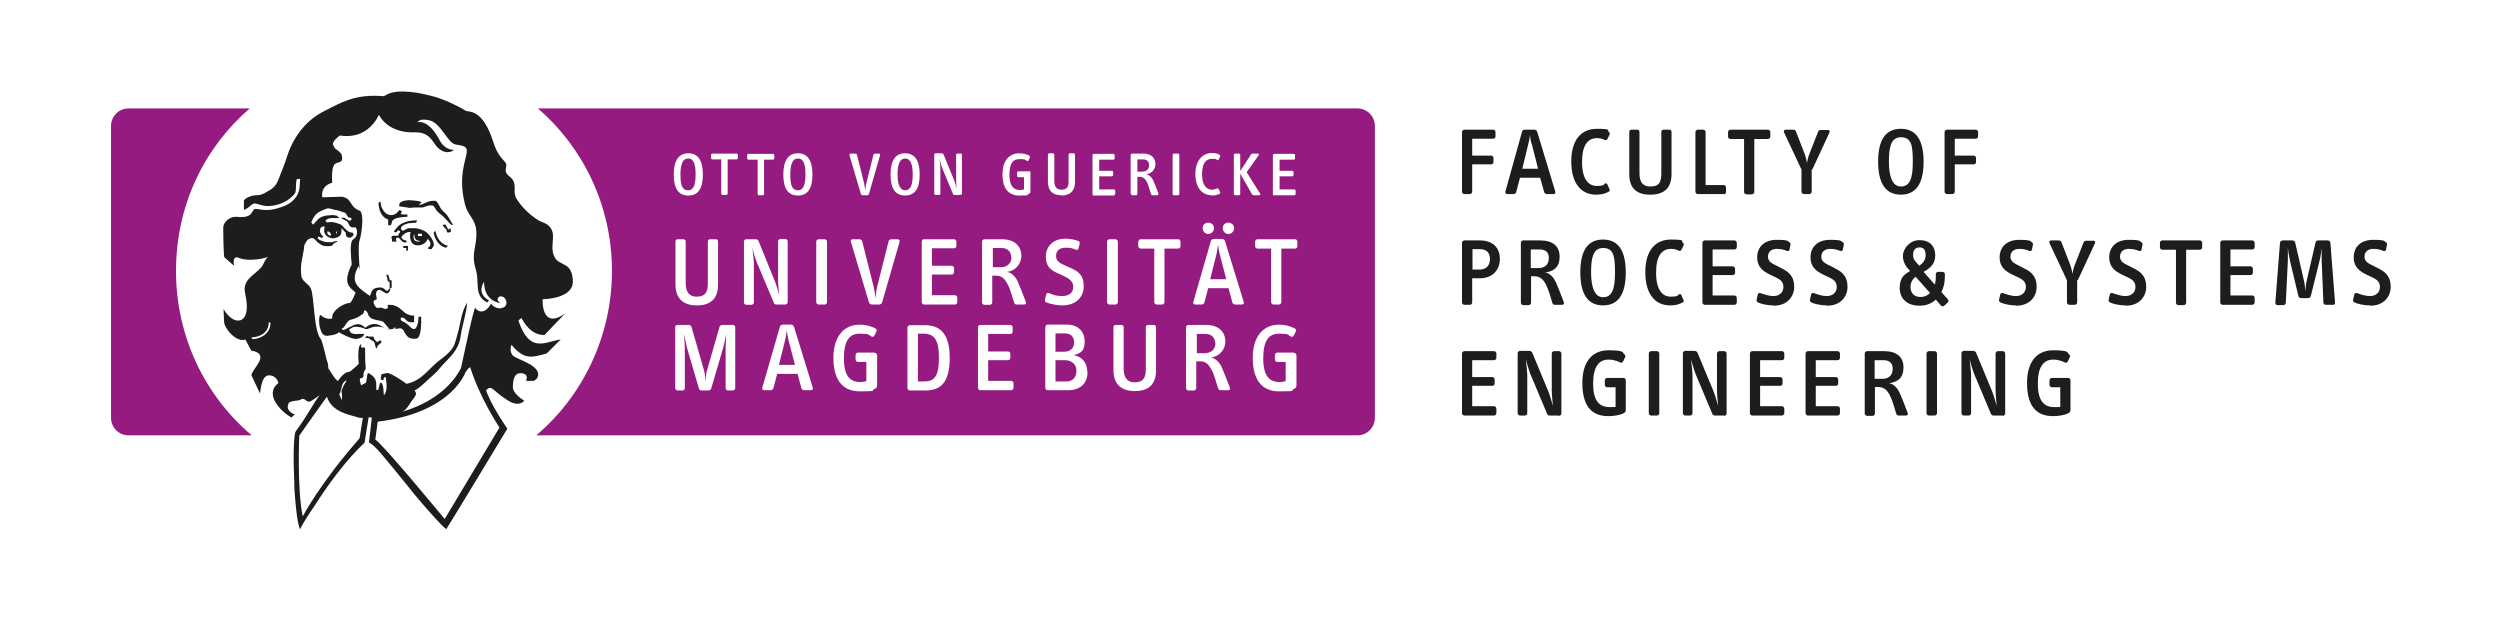
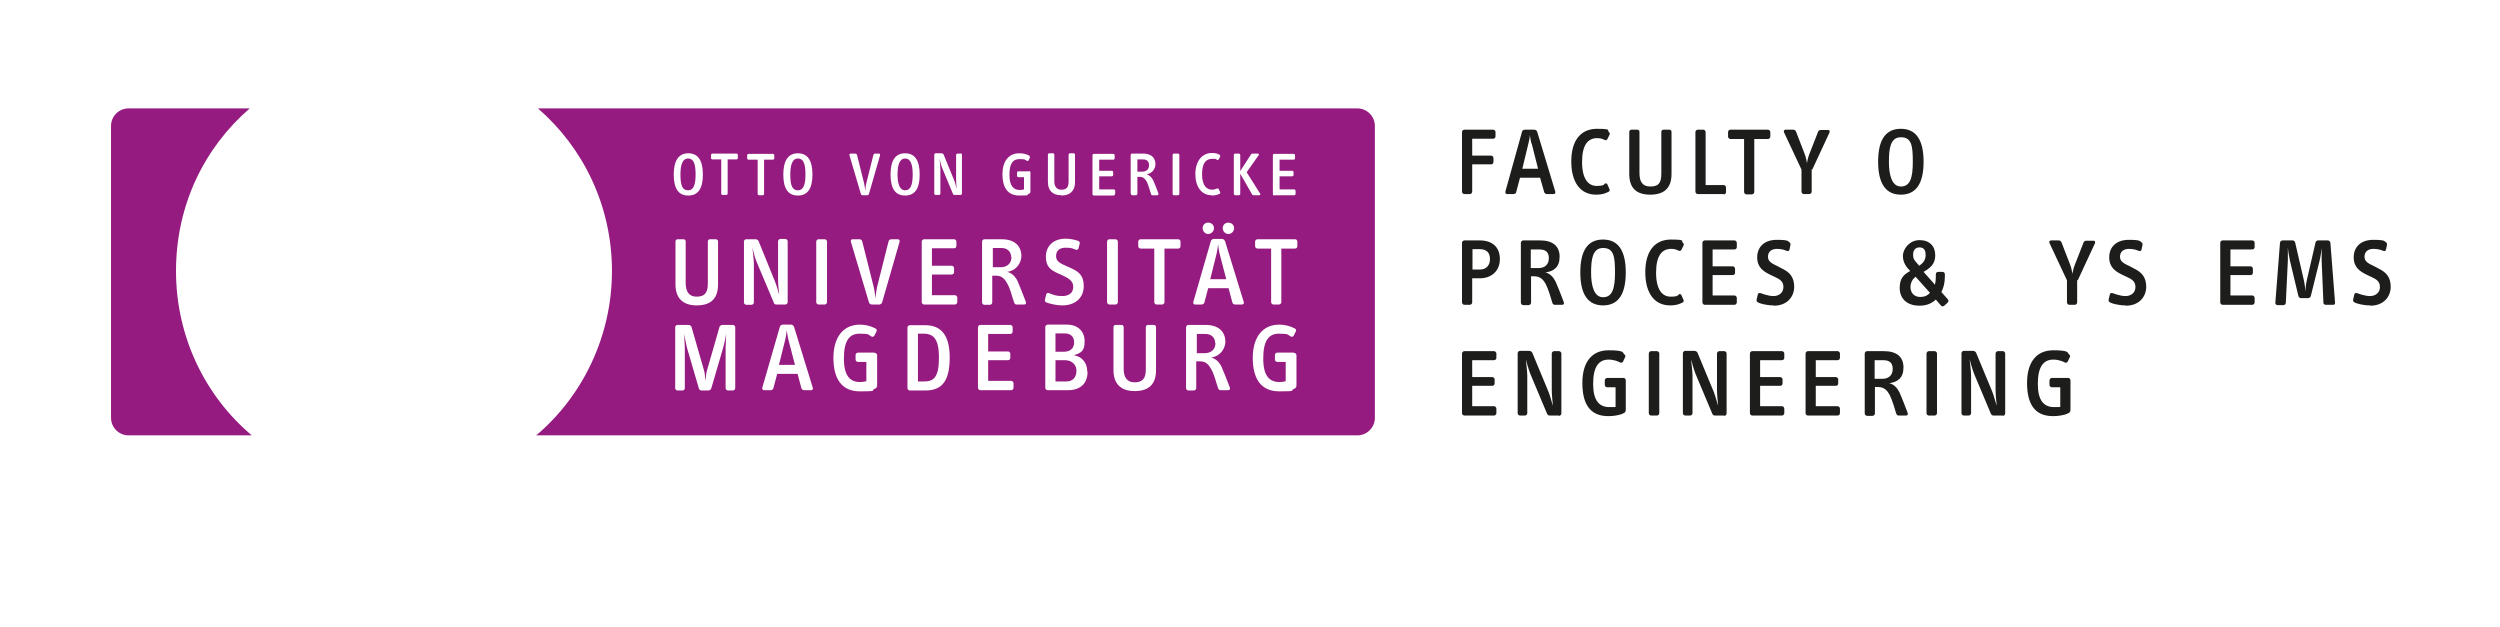
<svg xmlns="http://www.w3.org/2000/svg" version="1.1" viewBox="0 0 857.9 215.1">
  <defs>
    <style>
      .cls-1 {
        fill: #951b81;
      }

      .cls-2 {
        fill: #fff;
      }

      .cls-3 {
        isolation: isolate;
      }

      .cls-4 {
        fill: #1d1d1b;
      }
    </style>
  </defs>
  <g>
    <g id="Ebene_1">
      <g id="HG_Weiß">
        <rect class="cls-2" y="0" width="857.9" height="215.1" />
      </g>
      <g id="Logo">
        <path class="cls-1" d="M85.7,37.2h-41.6c-3.3,0-6,2.7-6,6v100.2c0,3.3,2.7,6,6,6h42.3c-15.9-13.4-26-33.7-26-56.4s9.8-42.4,25.3-55.8h0ZM471.8,143.4V43.2c0-3.3-2.7-6-6-6H184.6c15.5,13.4,25.4,33.4,25.4,55.8s-10.1,43-26,56.4h281.8c3.3,0,6-2.7,6-6h0Z" />
        <path class="cls-2" d="M347.8,131.5v1.6c0,.4-.4.8-.8.8h-10.6c-.4,0-.8-.4-.8-.8v-20.8c0-.4.4-.8.8-.8h10.3c.4,0,.8.4.8.8v1.5c0,.4-.3.8-.8.8h-7.6v6h6.8c.4,0,.8.3.8.8v1.4c0,.5-.4.8-.8.8h-6.8v7.1h7.9c.4,0,.8.4.8.8h0ZM278.9,133c.2.5-.1.9-.6.9h-2.3c-.5,0-.9-.3-1-.7l-1.3-4.9h-7l-1.3,4.9c-.1.4-.5.7-1,.7h-2.2c-.5,0-.7-.4-.6-.9l6-20.8c.1-.5.6-.8,1-.8h2.9c.4,0,.8.3,1,.8l6.4,20.8h0ZM272.8,125.2l-2.3-8.8c-.2-.9-.4-2.2-.5-3.1-.1.9-.3,2.2-.5,3.1l-2.2,8.8h5.5ZM300,121h-5.6c-.4,0-.8.4-.8.8v1.6c0,.4.4.8.8.8h2.9v6.6c-.7.2-1.4.3-2.1.3-3.5,0-5.6-2.1-5.6-8.1s1.8-8.5,5.4-8.5,2.9.4,4.1,1c.4.2.8,0,1-.4l.7-1.4c.2-.4,0-.8-.4-1-1.5-.8-3.4-1.3-5.3-1.3-5.8,0-9.1,4.4-9.1,11.4s2.7,11.5,9.1,11.5,3.7-.3,4.9-.8c.8-.3,1-.6,1-1.4v-10.2c0-.4-.4-.8-.8-.8h0ZM325.9,122.6c0,7.1-1.9,11.4-8.3,11.4h-5.4c-.4,0-.8-.4-.8-.8v-20.8c0-.4.4-.8.8-.8h5.3c4.7,0,8.4,2.5,8.4,11.1h0ZM322.2,122.8c0-3.6-.5-5.5-1.5-6.8-.8-1-2.1-1.5-3.5-1.5h-2.2v16.4h2.1c3.3,0,5.1-1.4,5.1-8.1h0ZM251.7,111.5h-3.8c-.4,0-.9.3-1,.7l-4.4,15.3c-.2.8-.3,2.2-.4,3.4-.1-1.1-.2-2.6-.4-3.4l-4.4-15.3c-.1-.4-.6-.7-1-.7h-3.8c-.4,0-.8.3-.8.8v20.9c0,.4.4.8.8.8h1.7c.4,0,.8-.3.8-.8v-14c0-.8-.2-3.7-.3-4.6.3,1.2.7,3.1,1,4.6l4.1,14c.1.5.5.8,1,.8h2.3c.4,0,.9-.3,1-.8l4.1-14c.4-1.5.8-3.4,1-4.6,0,.9-.2,3.8-.2,4.6v14c0,.4.4.8.8.8h1.7c.4,0,.8-.4.8-.8v-20.9c0-.4-.4-.8-.8-.8h0ZM373.2,127.6c0,4-2.5,6.3-6.7,6.3h-7c-.4,0-.8-.4-.8-.8v-20.9c0-.4.4-.8.8-.8h6.6c3.9,0,6.1,2.4,6.1,5.7s-1.1,4-3.7,4.8c3,.5,4.6,2.8,4.6,5.6h0ZM362.2,120.7h2.9c2.3,0,3.5-1.3,3.5-3.2s-1.1-3.1-3.3-3.1h-3.1v6.3h0ZM369.4,127.2c0-2-1.5-3.6-4-3.6h-3.2v7.3h3.8c2.1,0,3.4-1.4,3.4-3.7h0ZM422,132.9c.2.6.1,1-.6,1h-2.4c-.5,0-.8-.1-1-.7-.8-2.3-1.3-4.7-2.3-6.4-.8-1.5-1.8-2.8-3.8-2.8h-1.4v9.2c0,.4-.4.8-.8.8h-1.9c-.4,0-.8-.4-.8-.8v-20.9c0-.4.4-.8.8-.8h5.9c5.6,0,6.8,3.5,6.8,5.7s-1.5,5-4.9,5.5c1.6.3,2.9,1.7,3.6,3.2.5,1.1,1.8,4.4,2.8,7h0ZM417,117.7c0-1.6-1.1-3.1-3.3-3.1h-3v6.6h2.7c2.3,0,3.7-1.4,3.7-3.5h0ZM443.9,121h-5.6c-.4,0-.8.4-.8.8v1.6c0,.4.4.8.8.8h2.9v6.6c-.7.2-1.4.3-2.1.3-3.5,0-5.6-2.1-5.6-8.1s1.8-8.5,5.4-8.5,2.9.4,4.1,1c.4.2.8,0,1-.4l.7-1.4c.2-.4,0-.8-.4-1-1.5-.8-3.4-1.3-5.3-1.3-5.8,0-9.1,4.4-9.1,11.4s2.7,11.5,9.1,11.5,3.7-.3,4.9-.8c.8-.3,1-.6,1-1.4v-10.2c0-.4-.4-.8-.8-.8h0ZM395.9,111.5h-1.9c-.5,0-.8.3-.8.8v14.5c0,3.4-1.4,4.4-3.9,4.4s-3.7-1.7-3.7-4.6v-14.3c0-.5-.3-.8-.8-.8h-1.9c-.5,0-.8.3-.8.8v14.7c0,4.5,2.3,7.2,7.3,7.2s7.3-2.5,7.3-7.2v-14.7c0-.5-.3-.8-.8-.8h0ZM426.8,103.6c.2.5-.1.9-.6.9h-2.3c-.5,0-.9-.3-1-.7l-1.3-4.9h-7l-1.3,4.9c-.1.4-.5.7-1,.7h-2.2c-.5,0-.7-.4-.6-.9l6-20.8c.1-.5.6-.8,1-.8h2.9c.4,0,.8.3,1,.8l6.4,20.8h0ZM420.8,95.8l-2.3-8.8c-.2-.9-.4-2.2-.5-3.1-.1.9-.3,2.2-.5,3.1l-2.2,8.8h5.5ZM404.4,82.1h-13c-.4,0-.8.4-.8.8v1.6c0,.4.4.8.8.8h4.7v18.4c0,.4.4.8.8.8h1.9c.4,0,.8-.4.8-.8v-18.4h4.7c.4,0,.8-.3.8-.8v-1.6c0-.4-.3-.8-.8-.8h0ZM265.5,103.9c.2.4.5.6.9.6h3.1c.4,0,.8-.4.8-.8v-20.9c0-.4-.4-.8-.8-.8h-1.7c-.4,0-.8.4-.8.8v13c0,1.6.2,3.6.4,5.4-.5-1.6-.9-3.3-1.5-4.7l-5.6-13.8c-.2-.4-.6-.6-1.1-.6h-3.1c-.4,0-.8.3-.8.8v20.9c0,.4.4.8.8.8h1.8c.4,0,.8-.4.8-.8v-13.2c0-1.2-.3-3.9-.5-5.6.4,1.7.9,3.6,1.5,5l5.9,14h0ZM235.3,97.2v-14.3c0-.5-.3-.8-.8-.8h-1.9c-.5,0-.8.3-.8.8v14.7c0,4.5,2.3,7.2,7.3,7.2s7.3-2.5,7.3-7.2v-14.7c0-.5-.3-.8-.8-.8h-1.9c-.5,0-.8.3-.8.8v14.5c0,3.4-1.4,4.4-3.9,4.4s-3.7-1.7-3.7-4.6h0ZM412.7,78.3c0,1.1.9,2,1.9,2s2-.9,2-2-.9-1.9-2-1.9-1.9.8-1.9,1.9h0ZM421.5,80.3c1.1,0,2-.9,2-2s-.9-1.9-2-1.9-1.9.8-1.9,1.9.9,2,1.9,2h0ZM444.5,82.1h-13c-.4,0-.8.4-.8.8v1.6c0,.4.4.8.8.8h4.7v18.4c0,.4.4.8.8.8h1.9c.4,0,.8-.4.8-.8v-18.4h4.7c.4,0,.8-.3.8-.8v-1.6c0-.4-.3-.8-.8-.8h0ZM327.7,101.3h-7.9v-7.1h6.8c.4,0,.8-.4.8-.8v-1.4c0-.4-.4-.8-.8-.8h-6.8v-6h7.6c.5,0,.8-.4.8-.8v-1.5c0-.4-.4-.8-.8-.8h-10.3c-.4,0-.8.4-.8.8v20.8c0,.4.4.8.8.8h10.6c.4,0,.8-.4.8-.8v-1.6c0-.4-.4-.8-.8-.8h0ZM359.1,103.8c1.4.5,3.5,1,5.4,1,4.6,0,7.4-2.7,7.4-6.6s-2-5.1-4.4-6.2l-1.8-.8c-1.8-.8-3.3-1.5-3.3-3.3s1.1-2.9,3.3-2.9,2.4.3,3.5.7c.4.1.8,0,.9-.5l.4-1.5c.1-.4,0-.8-.4-1-1.1-.4-2.8-.8-4.4-.8-4.3,0-6.8,2.6-6.8,6.2s1.9,4.6,3.9,5.6l1.4.6c2.1,1,4.1,1.9,4.1,4.1s-1.6,3.2-3.8,3.2-3.2-.5-4.5-1c-.5-.2-.9,0-1,.5l-.4,1.7c-.1.4,0,.8.5,1h0ZM352,103.5c.2.6.1,1-.6,1h-2.4c-.5,0-.8-.1-1-.7-.8-2.3-1.3-4.7-2.3-6.4-.8-1.5-1.8-2.8-3.8-2.8h-1.4v9.2c0,.4-.4.8-.8.8h-1.9c-.4,0-.8-.4-.8-.8v-20.9c0-.4.4-.8.8-.8h5.9c5.6,0,6.8,3.5,6.8,5.7s-1.5,5-4.9,5.5c1.6.3,2.9,1.7,3.6,3.2.5,1.1,1.8,4.4,2.8,7h0ZM347,88.2c0-1.6-1.1-3.1-3.3-3.1h-3v6.6h2.7c2.3,0,3.7-1.4,3.7-3.5h0ZM383.6,103.7v-20.8c0-.4-.4-.8-.8-.8h-2.1c-.4,0-.8.4-.8.8v20.8c0,.4.4.8.8.8h2.1c.4,0,.8-.4.8-.8h0ZM283,82.1h-2.1c-.4,0-.8.4-.8.8v20.8c0,.4.4.8.8.8h2.1c.4,0,.8-.4.8-.8v-20.8c0-.4-.4-.8-.8-.8h0ZM307.9,82.1h-2c-.5,0-.9.3-1,.8l-3.8,15.1c-.3,1.1-.5,2.8-.7,4.4-.1-1.5-.4-3.3-.7-4.4l-3.8-15.1c-.1-.5-.5-.8-1-.8h-2.3c-.5,0-.8.4-.6.9l6.2,20.8c.1.4.6.7,1,.7h2.5c.4,0,.9-.3,1-.7l6-20.8c.1-.5-.1-.9-.6-.9h0ZM437.4,67h6.7c.3,0,.5-.2.5-.5v-1c0-.3-.3-.5-.5-.5h-5v-4.5h4.3c.3,0,.5-.2.5-.5v-.9c0-.3-.2-.5-.5-.5h-4.3v-3.8h4.8c.3,0,.5-.2.5-.5v-1c0-.3-.2-.5-.5-.5h-6.6c-.3,0-.5.2-.5.5v13.3c0,.3.2.5.5.5h0ZM430.4,67h1.7c.4,0,.5-.2.3-.6l-4.6-7.3,4.1-5.8c.2-.2.1-.6-.3-.6h-1.6c-.3,0-.5,0-.7.3l-3.7,5.7v-5.5c0-.3-.2-.5-.5-.5h-1.2c-.3,0-.5.2-.5.5v13.3c0,.2.2.5.5.5h1.2c.3,0,.5-.2.5-.5v-6.9l4,7c.2.3.4.4.7.4h0ZM415.7,67.1c1.2,0,2-.2,2.8-.6.2,0,.3-.3.2-.6l-.5-1c0-.2-.3-.3-.6-.2-.4.2-1.1.4-1.6.4-2,0-3.5-1.5-3.5-5.3s1.3-5.3,3.5-5.3,1.1.2,1.6.4c.3.1.5,0,.6-.2l.5-.9c.1-.3,0-.5-.2-.7-.8-.5-1.8-.6-2.6-.6-3.4,0-5.7,2.8-5.7,7.2s2.1,7.3,5.6,7.3h0ZM402.9,67h1.3c.3,0,.5-.2.5-.5v-13.3c0-.3-.2-.5-.5-.5h-1.3c-.3,0-.5.2-.5.5v13.3c0,.3.2.5.5.5h0ZM388,66.5v-13.3c0-.3.2-.5.5-.5h3.7c3.6,0,4.3,2.2,4.3,3.6s-.9,3.2-3.1,3.5c1,.2,1.8,1.1,2.3,2,.3.7,1.2,2.8,1.8,4.5.1.4,0,.7-.4.7h-1.5c-.3,0-.5,0-.6-.4-.5-1.5-.9-3-1.4-4.1-.5-.9-1.1-1.8-2.4-1.8h-.9v5.8c0,.2-.2.5-.5.5h-1.2c-.3,0-.5-.2-.5-.5h0ZM390.3,58.9h1.7c1.5,0,2.3-.9,2.3-2.2s-.7-2-2.1-2h-1.9v4.2h0ZM382.7,66.5v-1c0-.3-.2-.5-.5-.5h-5v-4.5h4.3c.3,0,.5-.2.5-.5v-.9c0-.3-.2-.5-.5-.5h-4.3v-3.8h4.8c.3,0,.5-.2.5-.5v-1c0-.3-.2-.5-.5-.5h-6.6c-.3,0-.5.2-.5.5v13.3c0,.3.2.5.5.5h6.7c.3,0,.5-.2.5-.5h0ZM364.2,67.1c3,0,4.7-1.6,4.7-4.6v-9.4c0-.3-.2-.5-.5-.5h-1.2c-.3,0-.5.2-.5.5v9.2c0,2.2-.9,2.8-2.5,2.8s-2.4-1.1-2.4-2.9v-9.1c0-.3-.2-.5-.5-.5h-1.2c-.3,0-.5.2-.5.5v9.3c0,2.9,1.5,4.6,4.6,4.6h0ZM353.1,58.8h-3.6c-.3,0-.5.2-.5.5v1c0,.3.2.5.5.5h1.9v4.2c-.4.1-.9.2-1.4.2-2.2,0-3.6-1.4-3.6-5.2s1.1-5.4,3.4-5.4,1.8.2,2.6.6c.2.1.5,0,.6-.2l.4-.9c.1-.2,0-.5-.2-.7-.9-.5-2.1-.8-3.4-.8-3.7,0-5.8,2.8-5.8,7.2s1.7,7.3,5.8,7.3,2.3-.2,3.1-.5c.5-.2.7-.4.7-.9v-6.5c0-.3-.2-.5-.5-.5h0ZM329.7,52.7h-1.1c-.3,0-.5.2-.5.5v8.2c0,1,.1,2.3.2,3.4-.3-1-.5-2.1-.9-3l-3.6-8.8c-.1-.2-.4-.4-.7-.4h-2c-.3,0-.5.2-.5.5v13.3c0,.3.2.5.5.5h1.1c.3,0,.5-.2.5-.5v-8.4c0-.8-.2-2.5-.3-3.6.3,1.1.5,2.3.9,3.2l3.7,8.9c.1.3.3.4.6.4h2c.3,0,.5-.2.5-.5v-13.3c0-.2-.2-.5-.5-.5h0ZM310.6,67.1c-3.3,0-5-2.3-5-7.2s1.7-7.3,5-7.3,5,2.4,5,7.3-1.7,7.2-5,7.2h0ZM313.2,59.9c0-3-.5-5.5-2.6-5.5s-2.6,2.7-2.6,5.5.6,5.4,2.6,5.4,2.6-2.1,2.6-5.4h0ZM295.4,66.5c0,.3.4.5.6.5h1.6c.3,0,.5-.2.6-.5l3.8-13.2c0-.3,0-.6-.4-.6h-1.3c-.3,0-.5.2-.6.5l-2.4,9.6c-.2.7-.3,1.8-.4,2.8,0-1-.3-2.1-.4-2.8l-2.4-9.6c0-.3-.3-.5-.7-.5h-1.5c-.3,0-.5.3-.4.6l3.9,13.2h0ZM268.8,59.9c0-4.8,1.7-7.3,5-7.3s5,2.4,5,7.3-1.7,7.2-5,7.2-5-2.3-5-7.2h0ZM271.2,59.9c0,3.6.6,5.4,2.6,5.4s2.6-2.1,2.6-5.4-.5-5.5-2.6-5.5-2.6,2.7-2.6,5.5h0ZM257,54.8h3v11.7c0,.3.2.5.5.5h1.2c.3,0,.5-.2.5-.5v-11.7h3c.3,0,.5-.2.5-.5v-1c0-.3-.2-.5-.5-.5h-8.3c-.3,0-.5.2-.5.5v1c0,.3.2.5.5.5h0ZM252.8,52.7h-8.3c-.3,0-.5.2-.5.5v1c0,.3.2.5.5.5h3v11.7c0,.3.2.5.5.5h1.2c.3,0,.5-.2.5-.5v-11.7h3c.3,0,.5-.2.5-.5v-1c0-.3-.2-.5-.5-.5h0ZM231.2,59.9c0-4.8,1.7-7.3,5-7.3s5,2.4,5,7.3-1.7,7.2-5,7.2-5-2.3-5-7.2h0ZM233.5,59.9c0,3.6.6,5.4,2.6,5.4s2.6-2.1,2.6-5.4-.5-5.5-2.6-5.5-2.6,2.7-2.6,5.5h0Z" />
-         <path class="cls-4" d="M130.8,117c0-.2-.5-.1-.7-.1s-.4.7-.6.5c-.6-.4-1.3-1-1.3-1.9h-1.8c0-.4-1.1-.1-1,.5.2,0,1.1,0,1.1,0,.8.8,1.6.9,1.9,1.4.5.8.2,1.8.9,2.2.2-1.7,1.7-1.4,1.6-2.6h0ZM154.7,79.5c0-.6,0-.7-.2-1.3l-.5.6c-.3,0-.8-1.3-1.2-1.8l-.9.2c.4,1.1,1.7,1.4,1.4,2.4,0,.2.9.3,1.4,0h0ZM148.8,79.9c1.1,4.9,4.3,5.1,4.3,5.1l.6-.7s-3.2-.2-4.3-5.1c-.3.2-.6.7-.6.7h0ZM139.9,84.4h-1.5v.7h1s0,.9,0,.9h.6v-1.6h-.1ZM142.2,80.3s-.3,2.6,2,2.3l-.4.3c-2.4.2-2-2.3-1.6-2.6h0ZM144.8,81h-1.4s0-.8,0-.8h1.4s0,.8,0,.8h0ZM134.5,81.8c0,.3,0,.6,0,1.1h1.6s-.2-.5-.2-.5c0,0,0-.3,0-.6l.6-.3c.9.1,1.2,2,3,1.7,0,0,0-.6,0-.6-1.7-.3-1.8-1.2-1.8-1.2,1.2-1.9,3.2-2,3.2-1.6l-.2.8c0,1.9.5,3.6,2.7,3.6,1.6,0,2.9-.9,3.3-2.2.4.2.7.7.9,1.1.3.7,0,.8,0,1.3,0,.2-.9.2-.6,1.1h1.1c0,0,.8-1.3.8-1.3,0-1.8-1.9-4.5-3.8-5.2-.6-.2-1.5-.6-2.6-.7h-2.3c-.6.1-1.6.8-1.6.8-1.1.3-1-1-1-1,.5-.7.6-.9,2.6-1.5l2.7-.2c-.1-.2.2-.8.2-.8-5,0-6.5,2.1-6.9,2.5-.1.1-1,1.2-1,1.4s.9.2.9.2l.3-.6c.4,0,.9,0,.9.3,0,.8-.6.5-.6,1.5h-.6c-.9,0-1.8-.2-1.8.8h0ZM133.2,94.3h-.6c0,.4.2.7.3,1.1.2.6-.3.9.8,1.4v2h.7v-2.6c0,0-.6,0-.6,0l-.6-2h0ZM137.4,72c-.6,0-1.1,1.6-2.8,1.8-2.2.2-3.1-1.5-3.8-3,0-.1-.2-1.5-.3-1.6l-.6.3c0,2.3.9,5.1,3.3,5.8v2s.8,0,.8,0c.3,0,.4-.9.6-1.5,0-.1,1-.9,1.7-1,1-.2,2.2-.4,3.5-.4v-.8h-1.7s-.6-.2-.6-.2l.4-.8c0-.1-.3-.3-.5-.3h0ZM155.5,77.1c0,.3-1.5-2.5-2.1-3.3-.9-1.1-1.3-1.1-2.1-2.2-.4-.6-1.2-2.7-2-2.7-2.4-.2-4,1.3-5.2,1.4-.7,0,.5-.8.5-.8.2-.6-4.2-.8-4.2-.8,0,0-3.2,0-3.4,1.5v.6l2.7.4c1.2.3,1.4,0,2.8,0h2.5c0,0,2.2-.7,2.2-.7h1.2c.4.1.7.6.9.9.8,1.6,1.7,1.8,2.9,3,2.3,2.2,2.3,3.1,3.4,2.7h0ZM115.7,79.5l-.4.9v-.9s.4,0,.4,0h0ZM112.4,79.3s.7.3,1,.7c.2.2.2.7.2.7-.4.6-1.8-.6-1.1-1.4h0ZM124.4,107.9c.8-.8.3-1.4.8-1.4.7,0,1.1,1.3,1.1,1.3,0,0,0,.5.8,1.2.8.8,3.3.9,4.4,1.4l2.3,2.7c-1.1-.1-2.1-.7-2.8-1.1-3.3-2.1-5.6.5-5.6.5-2.2-2-3.1-1.5-6.9.5-1.1.6-1.7-.3-.7-.5.3-.2,1.5-2.5,2.3-2.7,1.3-.3,3.1-.9,4.2-2h0ZM171.9,105.8c-2.2.2-3.4-1.6-3.4-1.6-2.7,4.8-5.3,1.7-5.3,1.7,0-3.4-4.3,17.2-5,20.4-1.2,2.3-5.9,10.8-20.2,15l.5-.3c1.2-.7,1.6-1.7,2.5-3,.7-1.1,1.4-1.6,1.8-2.8,0-.2-.2-.7-.5-1.3.6,0,2.7-1.8,3.4-2.5,1.9-1.9,3.5-2.9,5.1-4.9,2.1-2.6,4.1-4,5.6-6.5,1.1-1.8,1.5-3.1,1.8-5.4.5-3.2,1.9-7.3,2.1-10.8-1.1,1.9-1.5,3.3-1.9,4.8-.6,2.4-.7,3.8-1.4,6-.6,2.2-.9,3.9-2.2,5.5-1.2,1.4-2.4,2.4-3.8,3.4-3.8,2.8-6.2,7.2-11.5,8.2-2.6-1.9-5.8-3.8-6.7-3.7,0,0-1.2.3-1.9.4l-.3,1.8s1,.4,1,.2c-.1-1.1.9-1.2.8-.7,0,.6.9,4.1-.6,5.9-.3.3.1-4.8-1.4-4.2l-.6,2.4h-.7s.1-.5,0-2c0-1.4-.5-2.6-2.7-3.8-.5-.2-.5,2.9-.9,3.4l-1.6.8c-.3-1-.7-2.4-.2-2.4,1.5,0,.8-1.3,1.2-2.2.2-.6.7-.7.6-1.5-.4-3.1,0-6.9-.4-6.9-.4,0-.8.2-1.1,0-.3-.3,0-1.1,0-1.1-1.6.2-.9,6.7-.9,6.7-.7.9-2,1.8-2.7,2.5,0,0-.5.4-.6.3-1.9,0-3.8,3.1-3.8,3.1-.7.2-3.2-4.3-3.3-4.2-.3-1.5.3-.5-.8-3.7-.2-1.2-1.5-6.1-1.7-6.3-2.6-2.7-2.3-14.5-3.5-17.4-.7-1.8-3.1-2.4-3.3-4.5-.4-3.7.2-5.3.8-8.6.2-.9,0-1.6.5-2.4.5-1,1.1-1.8,2.3-1.9,1.1,0,1.3,1,2.2,1.6.8.5,1.2,1,2.1,1.1,3.3.4,3-.7,3-.7l1.6-.9c-.5-.3-1.3.2-2.2.3-1,0-1.6.1-2.5-.2-1-.3-2.8-.9-2-1.6.5-.4.8.8,1.8,0,0,0-1.6-1.4-1.1-2.4-.3-.3.2-.8.5-1,.3-.2.7-.2,1-.2,0,0-.4,1.5,0,2.3.4,1,1.1,1.4,2.2,1.7.7.2,1.1,0,1.7-.1.9-.3,1.6-.7,1.8-1.7.1-.6,0-1,.2-1.6,0,0,.6.9,1.2,1.4.4.3,0,.8.3,1.3.2.3.4.4.7.5.5.2.9.1,1.7-.6.1-.3.2-.4,0-.8-.4-.8-.9.7-3.6-2.5-.6-.7-1.3-.8-2.2-1.1-1.1-.3-1.8-.4-3-.2-.3.1-.4,0-.7-.6,0,0,.3-.4.6-.5,1.5-.8,3.5,0,4.3-.6-1.2-.2-.6-.5-1.1-.6-1.7-.3-1.2-.2-3.8,0,0,0-1.5.3-2.4,1.1-.8.7-1.7,1.9-1.7,1.9-.3.2-.6-.6-.8-.7,0,0,.8-2,1.8-2.9,1-.9,2-1.2,3.2-1.7,1.1-.5,1.9.1,3.1.3,1.3.2,1.8.5,3.2.9.9.2.8,1.4,1.7,1.8.2,0,.5,0,.7.1.2.2.1.5,0,.7-.4.5-1,0-1.6-.3-.3-.1-.4-.4-.8-.5-.2,0-.4,0-.7,0-.9.1,1.1.8,1.7,1.3.7.7.6,1.7,1.6,2,.4.2.8-.1,1.2,0,.5.3.5.8.6,1.3,0,.2,0,.4,0,.6,0,1.6-1.2,2.1-1.5,2.4-1.1,1.2-.5,6.3-.3,8.5,0,0-2.8,4.9-.9,7.4.6.8.6.8,2.2,2.2,0,0-1.2,3.3-2,3.6-.8-.2-5.1,1.4-6,4.4v.8c-.1.3-2.4.5-4-1.1-.5-.4-.8,3.1,0,5,.3.9.8,2.7,3.2,2,.8,0,2.5-.4,3.1-1.1.2.2,4.1,2.3,5.7,2.3,2.2,0,3-1.4,3-1.7,0,0-.9,0-1.9,0-3.5.4-3.2-1.6-3.2-1.6,1.3-.8,1.5-1,3.1-.8,1.3.2,1.5.3,2.3.7.2,0,.6,0,.8,0,1.1-.4,2.2-1.1,4.7-.7.6,0,2.5,1.3,4.6.5l-.6-.2h1.1s-.5.2-.5.2c1.2.4.6-.1,2,0,1.8,0,1.1,4.1,5.5,3.5,2-.3,1.6-7.5,1.6-7.5h-.9c0,2.5-.8,4.2-1.4,4.2-1.4.1-1.4-1.5-4.4-2.8,0,0-1-1.3.4-1.1,1.1.1,1.2,2.1,3.9,1.5v-2.2c-4.1.1-4.1-3.7-8.5-3.7-1.5,0,.5,1.2-1.3,1.4-1.2,0-.6-.7-2.7-.3-.6,0-1.5-1.3-1.4-2.2.1-.8.9-.3,1.1-1.1,0,0-1-3,1-2.9,1,0,2.8,2.9,3.7-.4.5,0-.4-.1-.4-.1-.2-.2-.2,1.1-1,.7-1.3-.7-.8-1.2-2.9-1-3,.3-2.2,3.3-3,2.7-4.5-3.1-6.5-4.8-3.7-10.1l.4,1.1c-.2-3.2-.6-8.4,0-10,.3-.7.4-1.9.6-2.9.5-3.1.5-6.8-.6-7.2-3.5-1.2-2.6-4.4-6.2-4.8l-6.6.2s-.9-3.8,3.4-5c0,0-.5-5.1.9-6.4,1.1-1,3.2,0,2.3-3.3-.2-.6-.6-.6-.9-1-.8-.9-1.2-.4-2-2.3-.5-1.2,2.3-3.2,2.3-3.2,10,1.6,13.4-7.1,13.4-7.1,3.7,6.7,12,6,12,6,2,0,4.2.1,6.1,2.5,1.3,1.6,1.6,2.8,3.7,3.9,2.2,1.1,4-.3,4-.3-2.3-.2-3.9-1.4-4.9-3.3-3.6-6.9-7-6.5-7.9-6.2.9-.4.8-1.3,3.9-.8,4.4.6,6.6,8,9.5,8.4,4.4.6,4.2,1.3,3.2,5.3-1.3,5-1.5,9.6,0,15.4.9,3.5,3.5,5,3.8,8.6.5,5.8-2,7.6-.1,13.7,1.3,4.2-.8,8.9,3.9,11.2l.6-.7c-4.6-2.5-1.7-6.4-1.7-6.4,0,6.9,5.6,7.3,5.6,7.3-1.9-1.3-.4-2.2-.4-2.2,2.4-.8,3.8,3.6.7,3.9h0ZM117.3,134.8c0,.9.2,1.5,0,2.5-.2-.6-.9-1.9-.9-1.9.1,0,.7-1.7.7-1.9.2-1.4.7-2.6,1.8-3-.1.6-.6,1-1.1,2.1-.5,1.2-.6,1.3-.6,2.2h0ZM112.2,136.2c1.8,5.5,8.4,6.2,10.5,7,.7.3,1.8.2,1.8.2l-1.1,7c-13.8,15.7-19.5,26.8-19.5,26.8-2-9.2-1.2-27.7-1.2-27.7,0,0,5.1-7.3,9.5-13.4h0ZM128.8,150.8l.8-6.1c25.4-3,30.1-16.9,30.1-16.9,0,0,1.5-2.3,1.7-1.6,3.5,10.9,10,20.5,10,20.5l-18.8,31.4c-1-1.2-21.7-26.3-23.9-27.3h0ZM92.8,110.8c.1,3.5-3.2,5.5-6.2,5.6,0,0,0-.3-.4-.6,3-.1,6.1-1.7,6-5.2,0,0,.6,0,.6.2h0ZM196.6,97.2c0-8.1-4.8-5.3-6.5-9.4-1.6-3.9,1.3-7.7-2-10.5-1.2-1-2.2-1-3.5-1.8-3.5-2.2-6.1-5.2-7.4-7.4-1.3-2.1.1-4.2-1.2-6.3-.7-1.2-1.8-1.4-2.3-2.6-.6-1.2.6-2.4-.3-3.5-1.5-1.7-2.9-3.1-4.1-6.9-3.7-11.7-8.4-10.2-9.5-10.8-2.9-1.8-7.8-4.1-11.4-5-4.2-1.1-6.8-1.5-10-1.6-5.1-.1-6.1,1.6-6.8,1.6-9.9-.8-14.5,2.2-20.3,5.1-7.2,3.6-11.1,10.1-12.9,15.9-.9,2.9-1.7,4.5-2.8,7.5-.7,1.9-1.8,3.1-3.3,3.9-1.4.8-2.4,1.6-4.3,1.6-1.7,0-3.8.9-4.3,1.8v3.2c.1,0,1.1-.3,2.6-1.7,1.2-1.1,2.2,0,4.9.4,6.3.2,9.7-3.7,10.1-4.5.5-1.2,0-4.3.7-4.8h1c-.2,1.8.1,4.1-1.4,6.2-1.9,2.6-4.4,3.2-5.2,3.5-4.1,1.5-6.2.9-8.3.6-2.4-.3-.2,3.4-6.9,2.7-2.3-.2-4.6,1.8-4.6,3.7,0,2,.1,9.7.4,10.2l3.3,2.9s-.8-3.8,1.7-2.7c3.5,1.5,9.5,0,10-.4-1.3,1.2-1.4,2.5-2.4,3.7-2.2,2.6-6.5,4.1-5.5,8.8,2.2,9.9-2.4,9.4-2.4,9.4-2.9,0-5-4-5-4l.2,4.4c0,2.3,4.3,7.3,7.3,6.1l2,3.8c7.1,1.2,0,6.5.1,8.5l2.9,6.2c.2-.5.4-6.5,3.3-6.2,2.7.2,3,2.7,3,2.7-5,3.8,1,9.9,4.6,11.8,0,0,.4-.8,1.2-1-1.8-.6-2.9-2-2.5-3.2.3-1.3.6-1.1,1.7-1.4,1.3-.4,1.7,0,2.9-.7,1.3-.6,1.8,1.2,2.9.8.9-.3,2.2-1.4,3.4-2.2-2.2,2.8-4.1,6.9-8.2,12.4-.8,1.1-.9,9.7-.5,17.9v1.4c.4,6.6,1.1,12.8,2,14.3.1.2-.6.3,3.7-6.2l1.1-1.6c4.6-7.3,11.1-16.1,17.3-21.9l1.4-8.7c.3,0,.7.1,1.1.1l-1,8.6c1.8.5,5.2,4.9,13.9,15.6l1.5,1.9c5,6,11,12.6,11.2,12.1,1.7-2.6,20.9-34.4,20.9-34.4,0,0-5.6-8-7.3-13.2,2.1-2,1.9,0,7.3,3.4,4.1,2.7,5.8.2,5.8.2,0,0-3.9-2.3-3.9-4.6,0-5.1,2.1-4.9,3.1-4.8,2.6.3,1.4,2.6,1.4,2.6h2.7s.9-.5,1.2-1.1c2-4-6.9-6.2-8.3-7.5-1.5-1.3-.6-3.8-.6-3.8,4.6,5.6,7.4,4.2,12.1,3l4.8-4.8c-5.1.6-10.6,5.2-14.5-6.5l1-.9c2.3,4.2,4.8,5.8,7.9,5.9l7.1-7.4c-8.3,5.8-7.7-4.9-7.7-4.9,8.5-.4,10.3-3.8,10.3-5.5h0Z" />
        <g class="cls-3">
          <g class="cls-3">
            <path class="cls-4" d="M512.4,47.6h-7.2v5.8h6.5c.4,0,.8.4.8.8v1.4c0,.5-.4.8-.8.8h-6.5v9.4c0,.4-.4.8-.8.8h-1.9c-.4,0-.8-.4-.8-.8v-20.5c0-.4.4-.8.8-.8h9.9c.4,0,.8.4.8.8v1.5c0,.4-.3.8-.8.8Z" />
          </g>
          <g class="cls-3">
            <path class="cls-4" d="M533.2,66.6h-2.3c-.5,0-.9-.3-1-.7l-1.4-4.9h-6.9l-1.3,4.9c0,.4-.5.7-1,.7h-2.1c-.5,0-.7-.4-.6-.9l5.7-20.5c.1-.5.6-.7,1-.7h3.2c.4,0,.9.3,1,.7l6.2,20.5c.1.5,0,.9-.6.9ZM525.5,49.2c-.2-.9-.4-2-.5-2.9,0,.9-.3,2-.5,2.9l-2.1,8.7h5.4l-2.2-8.7Z" />
          </g>
          <g class="cls-3">
            <path class="cls-4" d="M552.1,65.7c-.4.3-1.8,1.1-4.4,1.1-5.2,0-8.5-4-8.5-11.4s3.4-11.2,8.8-11.2,3.4.6,4,1c.4.2.5.7.3,1.1l-.7,1.4c-.2.4-.5.5-1,.3-.4-.2-1.2-.6-2.5-.6-3.2,0-5.2,2.3-5.2,8.2s2.2,8.2,5,8.2,2.5-.6,2.8-.8c.4-.2.8,0,.9.3l.7,1.6c.2.4,0,.8-.3,1Z" />
          </g>
          <g class="cls-3">
            <path class="cls-4" d="M566.3,66.8c-4.9,0-7.2-2.4-7.2-7.1v-14.4c0-.5.3-.8.8-.8h1.9c.5,0,.8.3.8.8v14.1c0,2.9,1,4.6,3.7,4.6s3.8-1,3.8-4.4v-14.3c0-.5.3-.8.8-.8h1.9c.5,0,.8.3.8.8v14.4c0,4.8-2.5,7.1-7.3,7.1Z" />
          </g>
          <g class="cls-3">
            <path class="cls-4" d="M591.5,66.6h-8.9c-.4,0-.8-.4-.8-.8v-20.5c0-.4.4-.8.8-.8h1.9c.4,0,.8.4.8.8v18.2h6.2c.4,0,.8.4.8.8v1.6c0,.4-.3.8-.8.8Z" />
          </g>
          <g class="cls-3">
            <path class="cls-4" d="M606.7,47.7h-4.7v18.2c0,.4-.4.8-.8.8h-1.9c-.4,0-.8-.4-.8-.8v-18.2h-4.7c-.4,0-.8-.4-.8-.8v-1.6c0-.4.4-.8.8-.8h12.9c.4,0,.8.4.8.8v1.6c0,.4-.4.8-.8.8Z" />
          </g>
          <g class="cls-3">
            <path class="cls-4" d="M621.7,58.1v7.7c0,.4-.4.8-.8.8h-1.9c-.4,0-.8-.4-.8-.8v-7.6l-6-12.8c-.2-.5,0-.9.6-.9h2.5c.5,0,.8.2,1,.6l2.9,7.5c.5,1.2.7,2.4.9,3.4.1-1,.4-2.1.9-3.4l2.9-7.4c.2-.4.5-.6,1-.6h2.4c.5,0,.7.4.5.9l-5.9,12.7Z" />
          </g>
          <g class="cls-3">
            <path class="cls-4" d="M652.3,66.8c-5.1,0-7.8-3.7-7.8-11.3s2.6-11.3,7.8-11.3,7.8,3.8,7.8,11.3-2.6,11.3-7.8,11.3ZM652.3,47.1c-3.7,0-4.1,4.1-4.1,8.5s1,8.4,4.1,8.4,4.1-2.8,4.1-8.4-.4-8.5-4.1-8.5Z" />
          </g>
          <g class="cls-3">
-             <path class="cls-4" d="M678,47.6h-7.2v5.8h6.5c.4,0,.8.4.8.8v1.4c0,.5-.4.8-.8.8h-6.5v9.4c0,.4-.4.8-.8.8h-1.9c-.4,0-.8-.4-.8-.8v-20.5c0-.4.4-.8.8-.8h9.9c.4,0,.8.4.8.8v1.5c0,.4-.3.8-.8.8Z" />
-           </g>
+             </g>
          <g class="cls-3">
            <path class="cls-4" d="M507.9,95.5h-2.7v8.3c0,.4-.4.8-.8.8h-1.9c-.4,0-.8-.4-.8-.8v-20.5c0-.4.4-.8.8-.8h5.3c4.5,0,6.9,2.5,6.9,6.4s-2.7,6.6-6.9,6.6ZM507.8,85.5h-2.5v7h2.5c2.2,0,3.5-1.4,3.5-3.6s-1.2-3.4-3.5-3.4Z" />
          </g>
          <g class="cls-3">
            <path class="cls-4" d="M536,104.6h-2.3c-.5,0-.8-.1-1-.7-.4-1.4-1.4-4.8-2.3-6.5-.8-1.4-1.8-2.6-4-2.6h-1v9.1c0,.4-.4.8-.8.8h-1.9c-.4,0-.8-.4-.8-.8v-20.6c0-.4.4-.8.8-.8h5.8c4.4,0,6.7,2,6.7,5.6s-2,5-4.9,5.4c1.6.3,2.8,1.7,3.5,3.1.5,1.1,1.9,4.5,2.8,7,.2.6.1,1-.6,1ZM528.3,85.6h-3v6.4h2.6c2.3,0,3.6-1.3,3.6-3.4s-1.1-3-3.3-3Z" />
          </g>
          <g class="cls-3">
            <path class="cls-4" d="M550.1,104.8c-5.1,0-7.8-3.7-7.8-11.3s2.6-11.3,7.8-11.3,7.8,3.8,7.8,11.3-2.6,11.3-7.8,11.3ZM550.1,85.1c-3.7,0-4.1,4.1-4.1,8.5s1,8.4,4.1,8.4,4.1-2.8,4.1-8.4-.4-8.5-4.1-8.5Z" />
          </g>
          <g class="cls-3">
            <path class="cls-4" d="M577.5,103.7c-.4.3-1.8,1.1-4.4,1.1-5.2,0-8.5-4-8.5-11.4s3.4-11.2,8.8-11.2,3.4.6,4,1c.4.2.5.7.3,1.1l-.7,1.4c-.2.4-.5.5-1,.3-.4-.2-1.2-.6-2.5-.6-3.2,0-5.2,2.3-5.2,8.2s2.2,8.2,5,8.2,2.5-.6,2.8-.8c.4-.2.8,0,.9.3l.7,1.6c.2.4,0,.8-.3,1Z" />
            <path class="cls-4" d="M595.2,104.6h-10.2c-.4,0-.8-.4-.8-.8v-20.5c0-.4.4-.8.8-.8h10.2c.4,0,.8.4.8.8v1.5c0,.4-.3.8-.8.8h-7.5v5.8h6.9c.4,0,.8.4.8.8v1.4c0,.5-.4.8-.8.8h-6.9v7h7.5c.4,0,.8.4.8.8v1.6c0,.4-.4.8-.8.8Z" />
          </g>
          <g class="cls-3">
            <path class="cls-4" d="M608.6,104.8c-2.6,0-4.7-.7-5.3-1-.4-.2-.6-.6-.5-1l.4-1.7c0-.4.5-.7,1-.5.6.2,2.6,1,4.4,1s3.4-1.1,3.4-3.1-1.3-2.7-3-3.5l-1.5-.7c-2.2-1.1-4.5-2.4-4.5-6s2.5-6,6.7-6,3.8.5,4.3.8c.4.2.5.6.4,1l-.3,1.5c0,.4-.5.7-.9.5-.6-.2-1.6-.7-3.4-.7s-3.1.9-3.1,2.7,1.6,2.4,3.4,3.3l1.7.9c2.2,1.1,3.9,2.7,3.9,6.1s-2.4,6.5-7,6.5Z" />
          </g>
          <g class="cls-3">
-             <path class="cls-4" d="M626.9,104.8c-2.6,0-4.7-.7-5.3-1-.4-.2-.6-.6-.5-1l.4-1.7c0-.4.5-.7,1-.5.6.2,2.6,1,4.4,1s3.4-1.1,3.4-3.1-1.3-2.7-3-3.5l-1.5-.7c-2.2-1.1-4.5-2.4-4.5-6s2.5-6,6.7-6,3.8.5,4.3.8c.4.2.5.6.4,1l-.3,1.5c0,.4-.5.7-.9.5-.6-.2-1.6-.7-3.4-.7s-3.1.9-3.1,2.7,1.6,2.4,3.4,3.3l1.7.9c2.2,1.1,3.9,2.7,3.9,6.1s-2.4,6.5-7,6.5Z" />
-           </g>
+             </g>
          <g class="cls-3">
            <path class="cls-4" d="M668.5,103.7l-1.3,1.2c-.3.3-.8.3-1.1,0l-1.8-2.1c-1.3,1.2-3,2.1-5.6,2.1-4.5,0-6.8-2.6-6.8-6.1s1.6-4.7,3.6-5.8c-1.3-1.3-2.5-2.9-2.5-5.2s2.2-5.4,5.7-5.4,5.4,2.1,5.4,5.2-1.8,4.4-4,5.7l3.9,4.4c.2-.8.3-1.8.3-2.7v-.9c0-.4.3-.8.8-.8h1.5c.5,0,.8.4.8.8v.9c0,1.9-.4,3.7-1.2,5.2l2.2,2.5c.3.3.3.8,0,1.1ZM657.4,94.9c-1.1.9-1.8,2.1-1.8,3.6,0,2.2,1.5,3.4,3.3,3.4s2.6-.6,3.4-1.4l-5-5.6ZM658.7,84.9c-1.2,0-2.2.7-2.2,2.5s.7,2.1,2.1,3.8c1.3-.9,2.2-1.9,2.2-3.7s-.7-2.6-2.1-2.6Z" />
          </g>
          <g class="cls-3">
-             <path class="cls-4" d="M691.8,104.8c-2.6,0-4.7-.7-5.3-1-.4-.2-.6-.6-.5-1l.4-1.7c0-.4.5-.7,1-.5.6.2,2.6,1,4.4,1s3.4-1.1,3.4-3.1-1.3-2.7-3-3.5l-1.5-.7c-2.2-1.1-4.5-2.4-4.5-6s2.5-6,6.7-6,3.8.5,4.3.8c.4.2.5.6.4,1l-.3,1.5c0,.4-.5.7-.9.5-.6-.2-1.6-.7-3.4-.7s-3.1.9-3.1,2.7,1.6,2.4,3.4,3.3l1.7.9c2.2,1.1,3.9,2.7,3.9,6.1s-2.4,6.5-7,6.5Z" />
-           </g>
+             </g>
          <g class="cls-3">
            <path class="cls-4" d="M712.8,96.1v7.7c0,.4-.4.8-.8.8h-1.9c-.4,0-.8-.4-.8-.8v-7.6l-6-12.8c-.2-.5,0-.9.6-.9h2.5c.5,0,.8.2,1,.6l2.9,7.5c.5,1.2.7,2.4.9,3.4.1-1,.4-2.1.9-3.4l2.9-7.4c.2-.4.5-.6,1-.6h2.4c.5,0,.7.4.5.9l-5.9,12.7Z" />
          </g>
          <g class="cls-3">
            <path class="cls-4" d="M729.4,104.8c-2.6,0-4.7-.7-5.3-1-.4-.2-.6-.6-.5-1l.4-1.7c0-.4.5-.7,1-.5.6.2,2.6,1,4.4,1s3.4-1.1,3.4-3.1-1.3-2.7-3-3.5l-1.5-.7c-2.2-1.1-4.5-2.4-4.5-6s2.5-6,6.7-6,3.8.5,4.3.8c.4.2.5.6.4,1l-.3,1.5c0,.4-.5.7-.9.5-.6-.2-1.6-.7-3.4-.7s-3.1.9-3.1,2.7,1.6,2.4,3.4,3.3l1.7.9c2.2,1.1,3.9,2.7,3.9,6.1s-2.4,6.5-7,6.5Z" />
          </g>
          <g class="cls-3">
-             <path class="cls-4" d="M754.9,85.7h-4.7v18.2c0,.4-.4.8-.8.8h-1.9c-.4,0-.8-.4-.8-.8v-18.2h-4.7c-.4,0-.8-.4-.8-.8v-1.6c0-.4.4-.8.8-.8h12.9c.4,0,.8.4.8.8v1.6c0,.4-.4.8-.8.8Z" />
-           </g>
+             </g>
          <g class="cls-3">
            <path class="cls-4" d="M772.9,104.6h-10.2c-.4,0-.8-.4-.8-.8v-20.5c0-.4.4-.8.8-.8h10.2c.4,0,.8.4.8.8v1.5c0,.4-.3.8-.8.8h-7.5v5.8h6.9c.4,0,.8.4.8.8v1.4c0,.5-.4.8-.8.8h-6.9v7h7.5c.4,0,.8.4.8.8v1.6c0,.4-.4.8-.8.8Z" />
          </g>
          <g class="cls-3">
            <path class="cls-4" d="M800.3,104.6h-2.2c-.4,0-.8-.3-.8-.7l-.6-14.5c0-1.3,0-4.1,0-4.3,0,.5-.4,3.1-.7,4.3l-3,12.1c-.1.5-.5.8-.9.8h-2.5c-.4,0-.8-.3-.9-.8l-2.9-12.1c-.3-1.3-.7-3.9-.7-4.4,0,.2,0,3.1,0,4.4l-.7,14.5c0,.4-.4.8-.8.8h-2.1c-.4,0-.7-.4-.7-.8l1.6-20.6c0-.4.5-.8.9-.8h3.4c.4,0,.8.3.9.7l3,13c.3,1.2.5,3.4.5,3.8,0-.3.2-2.6.5-3.8l3-13c0-.4.5-.7.9-.7h3.3c.4,0,.8.3.9.8l1.6,20.6c0,.4-.2.7-.6.7Z" />
          </g>
          <g class="cls-3">
            <path class="cls-4" d="M813.3,104.8c-2.6,0-4.7-.7-5.3-1-.4-.2-.6-.6-.5-1l.4-1.7c0-.4.5-.7,1-.5.6.2,2.6,1,4.4,1s3.4-1.1,3.4-3.1-1.3-2.7-3-3.5l-1.5-.7c-2.2-1.1-4.5-2.4-4.5-6s2.5-6,6.7-6,3.8.5,4.3.8c.4.2.5.6.4,1l-.3,1.5c0,.4-.5.7-.9.5-.6-.2-1.6-.7-3.4-.7s-3.1.9-3.1,2.7,1.6,2.4,3.4,3.3l1.7.9c2.2,1.1,3.9,2.7,3.9,6.1s-2.4,6.5-7,6.5Z" />
          </g>
          <g class="cls-3">
            <path class="cls-4" d="M512.7,142.6h-10.2c-.4,0-.8-.4-.8-.8v-20.5c0-.4.4-.8.8-.8h10.2c.4,0,.8.4.8.8v1.5c0,.4-.3.8-.8.8h-7.5v5.8h6.9c.4,0,.8.4.8.8v1.4c0,.5-.4.8-.8.8h-6.9v7h7.5c.4,0,.8.4.8.8v1.6c0,.4-.4.8-.8.8Z" />
            <path class="cls-4" d="M534.9,142.6h-3.1c-.4,0-.7-.2-.9-.6l-5.8-13.8c-.5-1.3-1.4-4.4-1.5-4.9,0,.3.5,4,.5,5.6v12.9c0,.4-.4.8-.8.8h-1.7c-.4,0-.8-.4-.8-.8v-20.6c0-.4.4-.8.8-.8h3.1c.4,0,.9.2,1.1.6l5.6,13.5c.6,1.5,1.3,4.3,1.5,4.7,0-.2-.4-3.4-.4-5.4v-12.5c0-.4.4-.8.8-.8h1.7c.4,0,.8.4.8.8v20.6c0,.4-.4.8-.8.8Z" />
            <path class="cls-4" d="M556.8,142c-1.3.5-3.1.8-4.9.8-6.3,0-8.9-4.2-8.9-11.4s3.3-11.2,9-11.2,4.8.9,5.3,1.3c.4.3.6.6.4,1l-.7,1.5c-.2.4-.6.6-1,.4-.6-.3-2-1-4-1-3.4,0-5.3,2.5-5.3,8.3s2.1,8,5.6,8,1.7-.1,2.1-.3v-6.5h-2.9c-.4,0-.8-.4-.8-.8v-1.6c0-.4.4-.8.8-.8h5.6c.4,0,.8.3.8.8v10c0,.8-.2,1.1-1,1.4Z" />
            <path class="cls-4" d="M568.6,142.6h-2c-.4,0-.8-.4-.8-.8v-20.5c0-.4.4-.8.8-.8h2c.4,0,.8.4.8.8v20.5c0,.4-.4.8-.8.8Z" />
            <path class="cls-4" d="M591.6,142.6h-3.1c-.4,0-.7-.2-.9-.6l-5.8-13.8c-.5-1.3-1.4-4.4-1.5-4.9,0,.3.5,4,.5,5.6v12.9c0,.4-.4.8-.8.8h-1.7c-.4,0-.8-.4-.8-.8v-20.6c0-.4.4-.8.8-.8h3.1c.4,0,.9.2,1.1.6l5.6,13.5c.6,1.5,1.3,4.3,1.5,4.7,0-.2-.4-3.4-.4-5.4v-12.5c0-.4.4-.8.8-.8h1.7c.4,0,.8.4.8.8v20.6c0,.4-.4.8-.8.8Z" />
            <path class="cls-4" d="M611.5,142.6h-10.2c-.4,0-.8-.4-.8-.8v-20.5c0-.4.4-.8.8-.8h10.2c.4,0,.8.4.8.8v1.5c0,.4-.3.8-.8.8h-7.5v5.8h6.9c.4,0,.8.4.8.8v1.4c0,.5-.4.8-.8.8h-6.9v7h7.5c.4,0,.8.4.8.8v1.6c0,.4-.4.8-.8.8Z" />
            <path class="cls-4" d="M630.6,142.6h-10.2c-.4,0-.8-.4-.8-.8v-20.5c0-.4.4-.8.8-.8h10.2c.4,0,.8.4.8.8v1.5c0,.4-.3.8-.8.8h-7.5v5.8h6.9c.4,0,.8.4.8.8v1.4c0,.5-.4.8-.8.8h-6.9v7h7.5c.4,0,.8.4.8.8v1.6c0,.4-.4.8-.8.8Z" />
          </g>
          <g class="cls-3">
            <path class="cls-4" d="M654,142.6h-2.3c-.5,0-.8-.1-1-.7-.4-1.4-1.4-4.8-2.3-6.5-.8-1.4-1.8-2.6-4-2.6h-1v9.1c0,.4-.4.8-.8.8h-1.9c-.4,0-.8-.4-.8-.8v-20.6c0-.4.4-.8.8-.8h5.8c4.4,0,6.7,2,6.7,5.6s-2,5-4.9,5.4c1.6.3,2.8,1.7,3.5,3.1.5,1.1,1.9,4.5,2.8,7,.2.6.1,1-.6,1ZM646.3,123.6h-3v6.4h2.6c2.3,0,3.6-1.3,3.6-3.4s-1.1-3-3.3-3Z" />
          </g>
          <g class="cls-3">
            <path class="cls-4" d="M663.9,142.6h-2c-.4,0-.8-.4-.8-.8v-20.5c0-.4.4-.8.8-.8h2c.4,0,.8.4.8.8v20.5c0,.4-.4.8-.8.8Z" />
            <path class="cls-4" d="M687.2,142.6h-3.1c-.4,0-.7-.2-.9-.6l-5.8-13.8c-.5-1.3-1.4-4.4-1.5-4.9,0,.3.5,4,.5,5.6v12.9c0,.4-.4.8-.8.8h-1.7c-.4,0-.8-.4-.8-.8v-20.6c0-.4.4-.8.8-.8h3.1c.4,0,.9.2,1.1.6l5.6,13.5c.6,1.5,1.3,4.3,1.5,4.7,0-.2-.4-3.4-.4-5.4v-12.5c0-.4.4-.8.8-.8h1.7c.4,0,.8.4.8.8v20.6c0,.4-.4.8-.8.8Z" />
            <path class="cls-4" d="M709.4,142c-1.3.5-3.1.8-4.9.8-6.3,0-8.9-4.2-8.9-11.4s3.3-11.2,9-11.2,4.8.9,5.3,1.3c.4.3.6.6.4,1l-.7,1.5c-.2.4-.6.6-1,.4-.6-.3-2-1-4-1-3.4,0-5.3,2.5-5.3,8.3s2.1,8,5.6,8,1.7-.1,2.1-.3v-6.5h-2.9c-.4,0-.8-.4-.8-.8v-1.6c0-.4.4-.8.8-.8h5.6c.4,0,.8.3.8.8v10c0,.8-.2,1.1-1,1.4Z" />
          </g>
        </g>
      </g>
    </g>
  </g>
</svg>